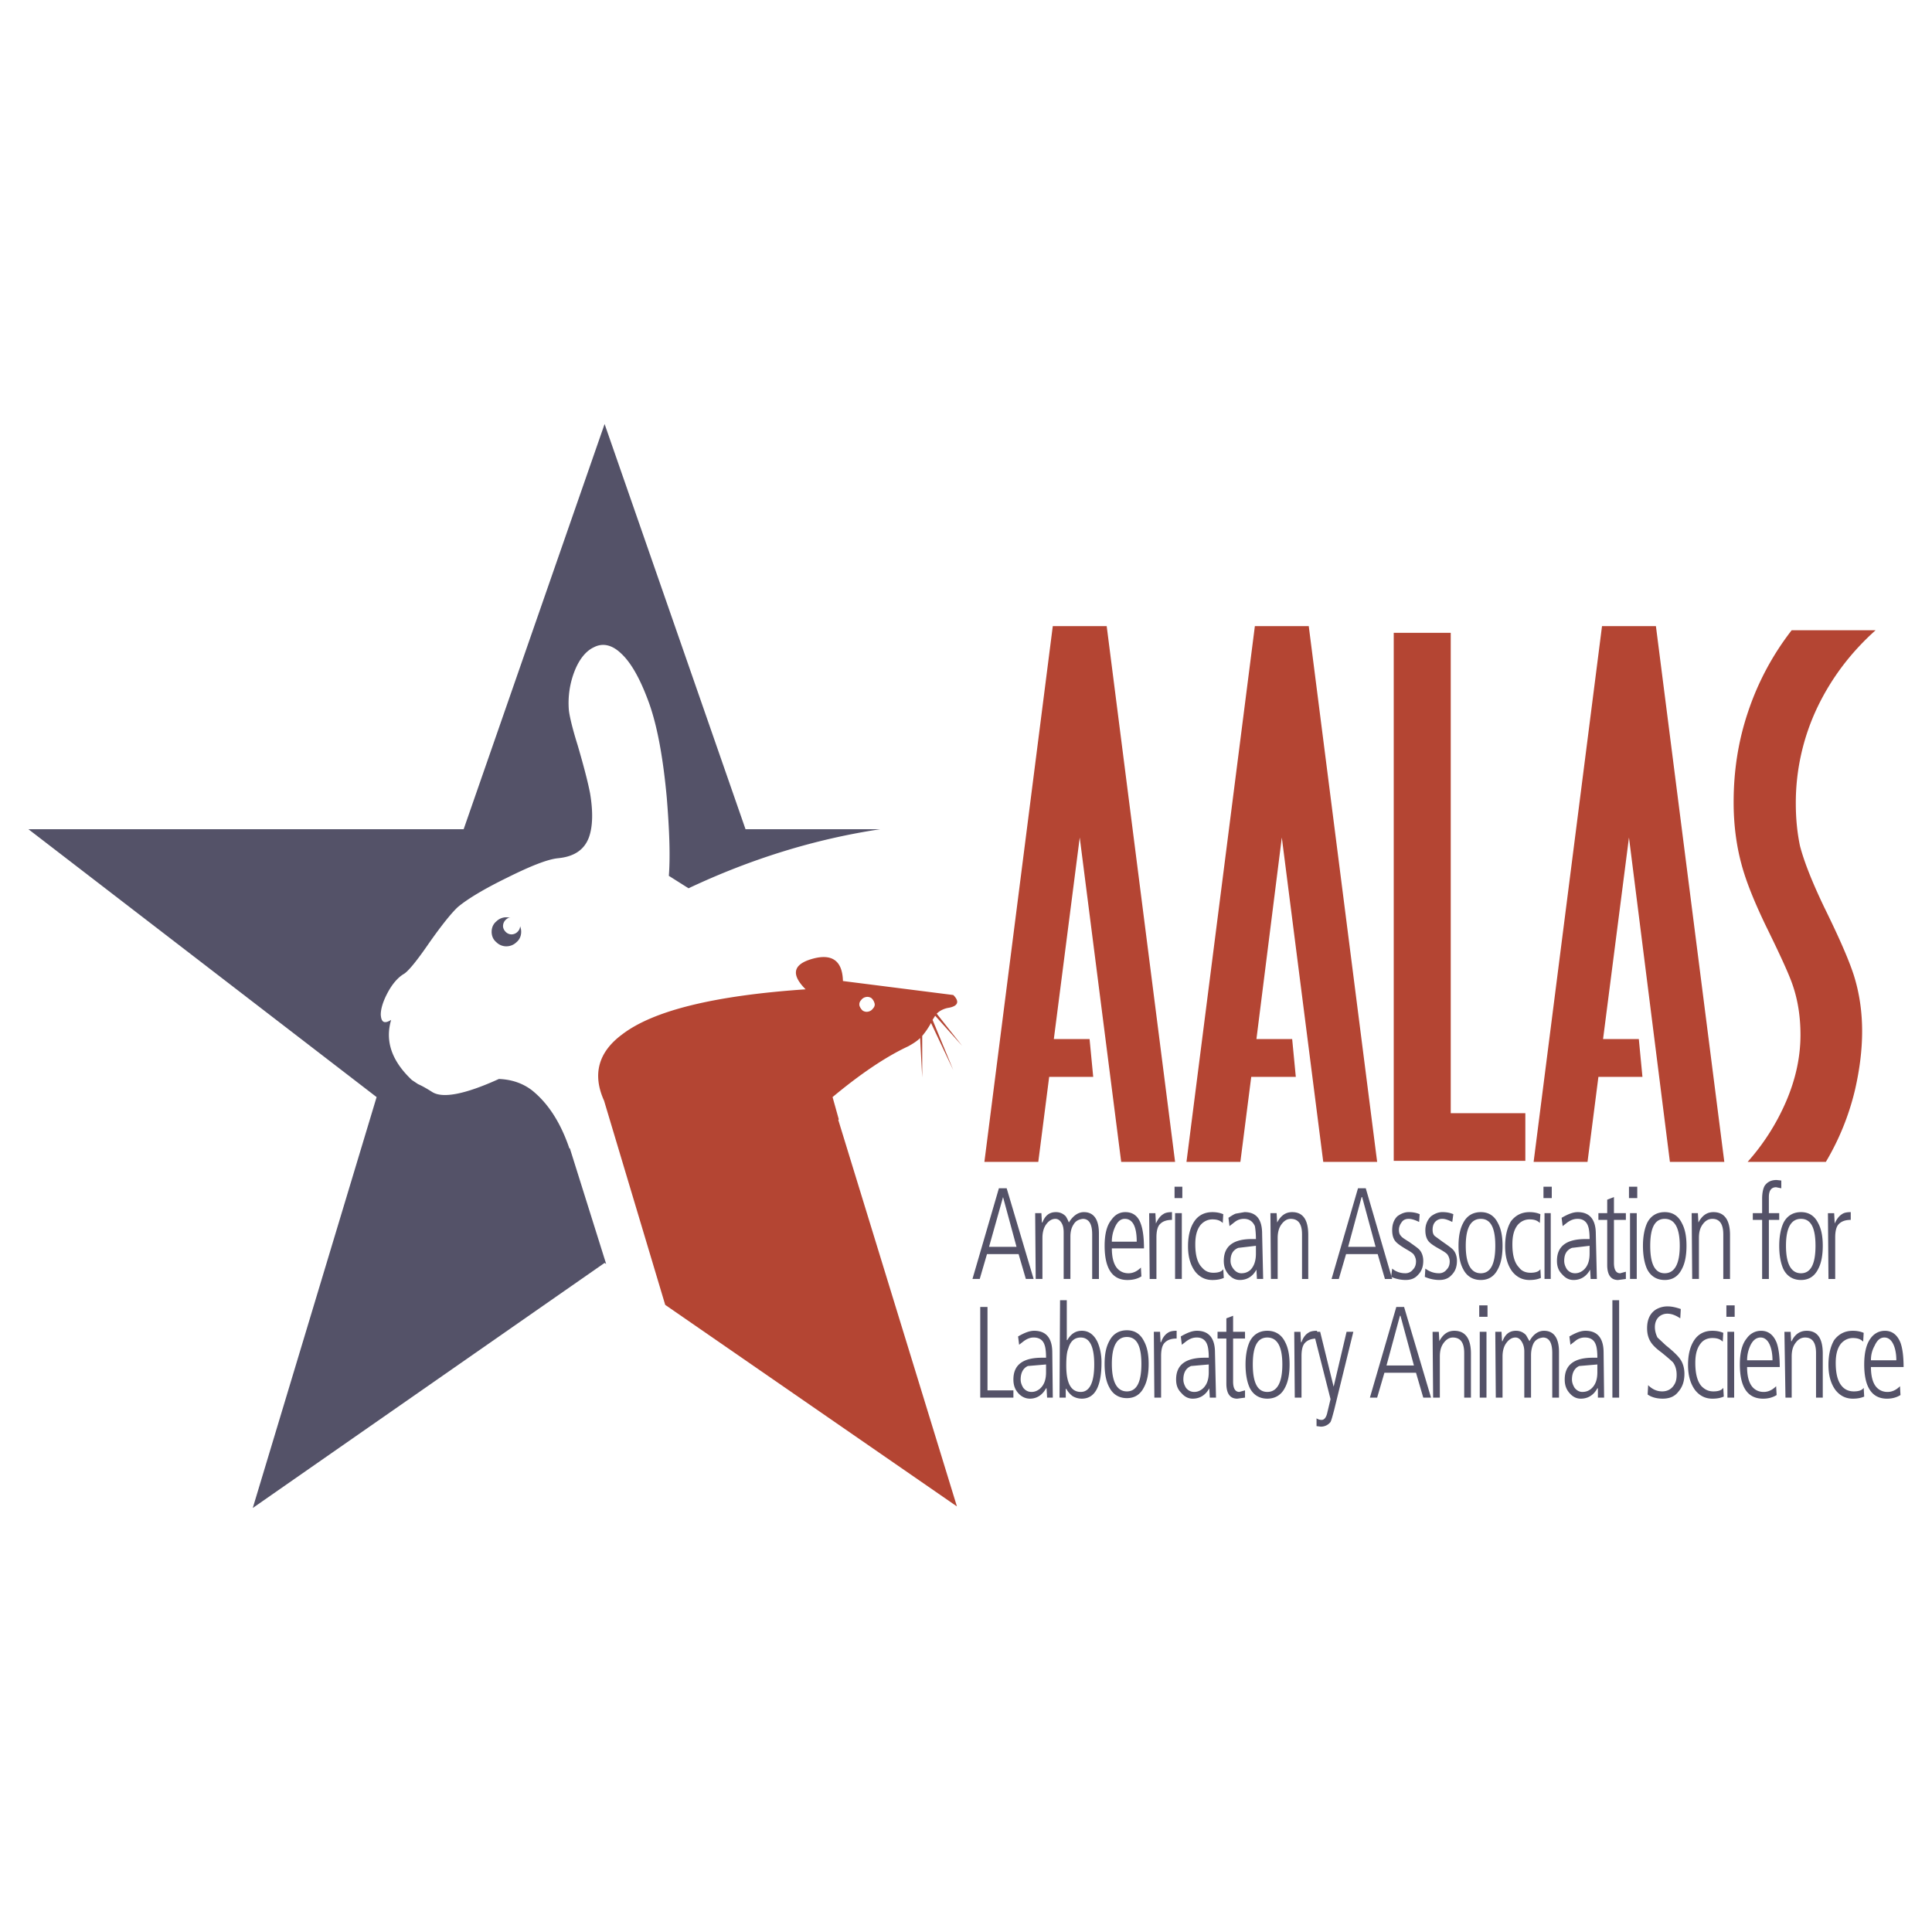
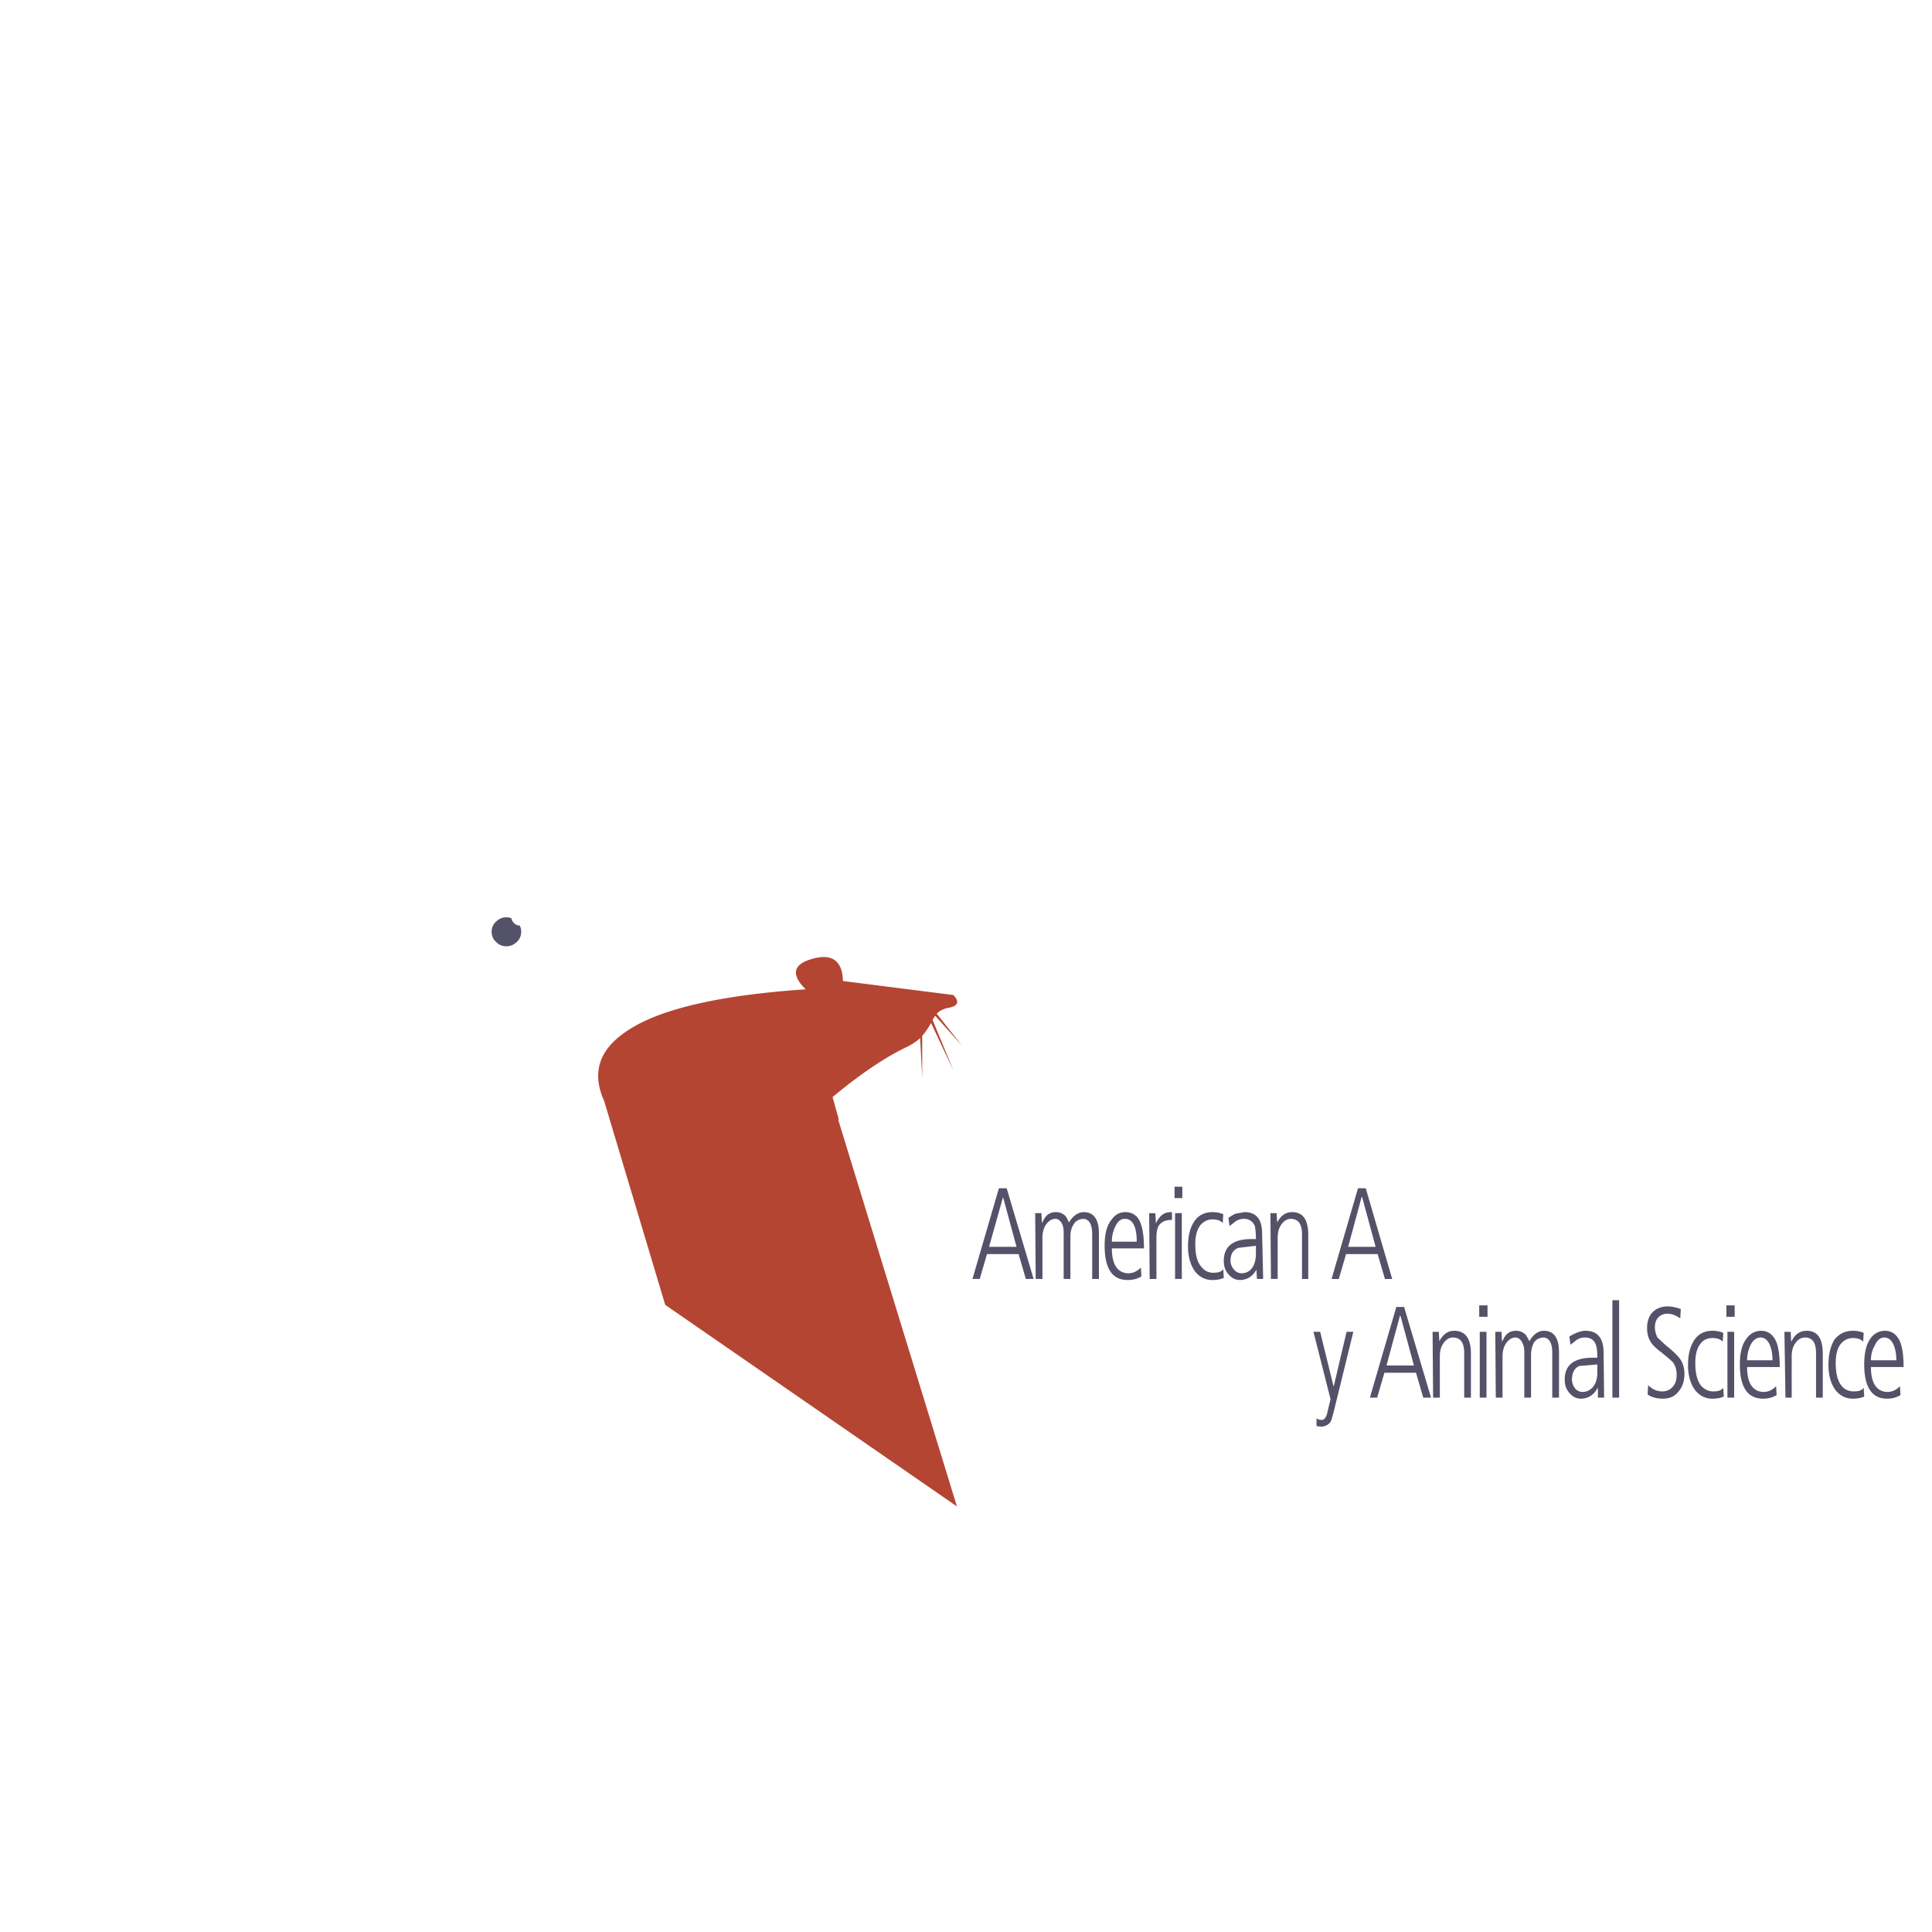
<svg xmlns="http://www.w3.org/2000/svg" width="2500" height="2500" viewBox="0 0 192.756 192.756">
  <g fill-rule="evenodd" clip-rule="evenodd">
    <path fill="#fff" d="M0 0h192.756v192.756H0V0z" />
-     <path d="M178.756 62.879h8.373c-2.48 2.223-4.393 4.756-5.789 7.651a22.167 22.167 0 0 0-2.172 9.616c0 1.603.156 2.998.414 4.239.414 1.602 1.24 3.67 2.43 6.152 1.447 2.946 2.43 5.169 2.947 6.772.568 1.809.826 3.67.826 5.584 0 1.912-.258 3.877-.723 5.893a25.59 25.59 0 0 1-2.896 7.135h-7.805a22.345 22.345 0 0 0 3.826-5.998c.98-2.273 1.447-4.496 1.447-6.668 0-1.811-.26-3.465-.775-4.963-.363-1.086-1.293-3.102-2.74-6.048-1.086-2.275-1.914-4.291-2.379-6.049-.516-1.913-.775-3.98-.775-6.151 0-3.154.465-6.152 1.447-9.047a27.347 27.347 0 0 1 4.344-8.118zM125.199 62.466l-6.824 53.454h5.377l1.084-8.479h4.447l-.363-3.773h-3.566l2.533-20.11 4.134 32.362h5.377l-6.824-53.454h-5.375zM159.834 62.466l-6.824 53.454h5.377l1.086-8.479h4.394l-.361-3.773h-3.568l2.585-20.11 4.084 32.362h5.428l-6.824-53.454h-5.377zM105.037 62.466l-6.824 53.454h5.377l1.086-8.479h4.394l-.363-3.773h-3.566l2.584-20.11 4.136 32.362h5.377l-6.824-53.454h-5.377zM139.053 63.138v52.678h13.131v-4.755h-7.444V63.138h-5.687z" fill="#b44533" />
-     <path d="M61.923 65.154c1.034.931 1.964 2.585 2.843 5.015.827 2.326 1.396 5.479 1.758 9.408.258 3.205.361 5.79.207 7.806l1.964 1.241c6.255-2.946 12.614-4.911 19.128-5.893H74.381l-14.06-40.427L46.259 82.73H2.834l34.74 26.727-12.355 40.994L60.321 126l.155.104-3.619-11.529h-.051c-.879-2.584-2.12-4.496-3.723-5.789-.878-.672-1.964-1.086-3.308-1.137-3.412 1.551-5.635 1.963-6.668 1.291-.569-.361-1.034-.619-1.396-.775l-.62-.412c-2.017-1.914-2.688-3.877-2.068-5.998-.672.414-.982.26-1.034-.516 0-.568.207-1.293.672-2.172.465-.879 1.034-1.551 1.654-1.912.414-.26 1.241-1.242 2.481-3.051 1.344-1.913 2.327-3.102 2.895-3.619.93-.775 2.533-1.758 4.859-2.895 2.378-1.189 4.084-1.861 5.118-1.964 1.603-.155 2.637-.827 3.102-2.12.362-1.033.414-2.481.104-4.342-.207-1.086-.62-2.688-1.24-4.808-.569-1.81-.827-2.999-.879-3.516a8.737 8.737 0 0 1 .568-3.877c.465-1.189 1.138-2.017 1.913-2.378.878-.465 1.808-.258 2.687.569z" fill="#545268" />
    <path d="M51.532 94a1.44 1.44 0 0 1-1.034.414c-.362 0-.724-.155-.982-.414-.311-.258-.465-.621-.465-1.034 0-.414.155-.775.465-1.034.258-.258.62-.414.982-.414.414 0 .775.155 1.034.414.311.259.466.621.466 1.034 0 .413-.156.776-.466 1.034z" fill="#545268" />
    <path d="M80.378 98.705c-9.099.619-15.199 2.119-18.301 4.496-2.378 1.758-2.998 3.98-1.809 6.617l6.1 20.369 29.104 20.109-11.838-38.564.052-.053-.621-2.223c2.792-2.326 5.325-4.031 7.548-5.066.465-.258.879-.516 1.189-.826l.207 3.928v-4.135a7.94 7.94 0 0 0 .879-1.293l2.223 4.705-2.068-5.016.259-.414 2.688 3-2.533-3.205c.258-.26.62-.465 1.085-.568 1.034-.156 1.241-.621.568-1.293L84.1 97.877c-.051-2.12-1.189-2.843-3.36-2.12-1.654.569-1.758 1.552-.362 2.948z" fill="#b44533" />
-     <path d="M86.065 100.824c.155.104.362.154.568.104a.757.757 0 0 0 .465-.311c.155-.154.207-.361.155-.518a1.064 1.064 0 0 0-.31-.516c-.155-.104-.362-.156-.568-.104a.747.747 0 0 0-.465.309c-.155.156-.207.363-.155.57a1.2 1.2 0 0 0 .31.466z" fill="#fff" />
    <path d="M101.625 125.121h-3.152l-.725 2.48h-.725l2.637-9.047h.775l2.689 9.047h-.775l-.724-2.48zm-2.947-.725h2.74l-1.344-4.963-1.396 4.963zM105.295 121.605c-.361 0-.672.207-.93.568-.258.363-.361.828-.361 1.344v4.084h-.672l-.053-6.564h.621l.051.93h.053c.258-.672.672-1.033 1.344-1.033.414 0 .723.154.982.414a3.4 3.4 0 0 1 .311.619c.412-.672.93-1.033 1.498-1.033.982 0 1.5.725 1.5 2.119v4.549h-.672v-4.445c0-1.033-.311-1.551-.932-1.551-.414.053-.723.207-.93.568-.207.311-.311.725-.311 1.189v4.238h-.672v-4.6c0-.414-.053-.725-.207-.982-.153-.259-.36-.414-.62-.414zM112.275 120.934c.775 0 1.291.414 1.551 1.189.207.568.309 1.395.309 2.43h-3.205c0 1.086.26 1.809.725 2.17.258.207.568.311.93.311.467 0 .879-.207 1.242-.568l.051.879c-.414.258-.879.361-1.396.361-1.498 0-2.273-1.137-2.273-3.412 0-1.137.207-2.016.672-2.584.359-.519.824-.776 1.394-.776zm-1.035 1.5c-.207.465-.311.93-.311 1.447h2.482c0-.775-.104-1.396-.361-1.811-.207-.311-.467-.465-.828-.465-.413 0-.722.258-.982.829zM116.928 121.709c-.57 0-.932.154-1.189.414-.258.258-.361.723-.361 1.344v4.135h-.674l-.051-6.564h.621l.051 1.033c.207-.465.465-.775.725-.93.207-.154.516-.207.879-.207v.775h-.001zM117.238 121.037h.672v6.564h-.672v-6.564zm-.052-2.637h.775v1.137h-.775V118.4zM121.994 122.02c-.26-.26-.57-.361-1.035-.361s-.879.205-1.189.568c-.361.465-.516 1.086-.516 1.912 0 1.086.207 1.861.672 2.326.311.361.672.518 1.137.518s.828-.104.982-.361l.053.877c-.363.156-.725.207-1.139.207-.672 0-1.24-.258-1.705-.826-.465-.621-.725-1.447-.725-2.533 0-1.033.207-1.861.621-2.482.414-.619 1.033-.93 1.809-.93.361 0 .725.053 1.086.207l-.051.878zM125.922 123.105l.104 4.496h-.621l-.051-.93c-.361.672-.93 1.033-1.654 1.033-.465 0-.826-.207-1.137-.568s-.465-.775-.465-1.344c0-1.447.93-2.172 2.791-2.172h.414c0-.568-.053-1.033-.104-1.291-.207-.467-.57-.725-1.086-.725-.361 0-.672.104-.982.361l-.465.363-.104-.828c.311-.207.568-.361.723-.414l.879-.154c1.19.002 1.758.726 1.758 2.173zm-.619 1.188l-1.758.207c-.518.207-.775.621-.775 1.293 0 .311.104.568.309.828.207.258.467.412.775.412.363 0 .621-.104.879-.311.363-.361.57-.879.57-1.654v-.775zM127.369 121.037l.053.93c.361-.672.826-1.033 1.498-1.033 1.086 0 1.604.775 1.604 2.275v4.393h-.621v-4.445c0-1.033-.361-1.551-1.137-1.551-.361 0-.672.207-.93.568-.26.363-.363.828-.363 1.344v4.084h-.672l-.051-6.564h.619v-.001zM132.85 127.602l2.637-9.047h.775l2.637 9.047h-.725l-.723-2.48h-3.154l-.725 2.48h-.722zm1.654-3.206h2.74l-1.344-4.963h-.053l-1.343 4.963z" fill="#545268" />
-     <path d="M141.586 121.916c-.414-.207-.775-.311-1.033-.311-.311 0-.568.104-.725.361-.154.207-.258.467-.258.725s.051.465.207.621c.104.154.361.309.775.568.516.361.879.619 1.033.775.258.258.414.672.414 1.137 0 .568-.156 1.033-.518 1.396-.311.361-.725.516-1.24.516-.465 0-.982-.104-1.447-.311l.104-.826c.361.311.826.465 1.291.465a.932.932 0 0 0 .775-.361c.207-.207.311-.465.311-.828 0-.258-.104-.516-.258-.723-.156-.154-.414-.311-.775-.518-.518-.311-.879-.568-1.035-.775-.205-.258-.309-.619-.309-1.086 0-.568.154-1.033.516-1.395.363-.26.725-.414 1.139-.414.361 0 .723.053 1.086.207l-.053.777zM144.895 121.916c-.414-.207-.725-.311-.982-.311a.932.932 0 0 0-.775.361c-.154.207-.207.467-.207.725s.053.465.207.621l.775.568c.518.361.879.619 1.033.775.26.258.414.672.414 1.137 0 .568-.154 1.033-.516 1.396-.311.361-.725.516-1.242.516-.465 0-.982-.104-1.447-.311l.053-.826c.412.311.879.465 1.344.465a.932.932 0 0 0 .775-.361c.207-.207.311-.465.311-.828a1.23 1.23 0 0 0-.26-.723c-.154-.154-.412-.311-.775-.518-.568-.311-.93-.568-1.086-.775-.205-.258-.309-.619-.309-1.086 0-.568.205-1.033.568-1.395.361-.26.723-.414 1.137-.414.361 0 .725.053 1.086.207l-.104.777zM145.516 124.293c0-.93.154-1.705.465-2.273.361-.725.982-1.086 1.758-1.086s1.344.361 1.705 1.086c.311.568.465 1.293.465 2.273 0 .982-.154 1.758-.465 2.328-.361.723-.93 1.084-1.705 1.084s-1.396-.361-1.758-1.084c-.311-.57-.465-1.346-.465-2.328zm3.67 0c0-1.809-.465-2.688-1.447-2.688s-1.5.879-1.5 2.688c0 1.811.518 2.74 1.5 2.74s1.447-.929 1.447-2.74zM153.631 122.02c-.258-.26-.568-.361-1.033-.361s-.879.205-1.189.568c-.361.465-.518 1.086-.518 1.912 0 1.086.207 1.861.672 2.326.26.361.674.518 1.139.518s.826-.104.982-.361l.051.877c-.361.156-.725.207-1.137.207-.672 0-1.24-.258-1.707-.826-.465-.621-.723-1.447-.723-2.533 0-1.033.207-1.861.568-2.482.465-.619 1.086-.93 1.861-.93.361 0 .723.053 1.086.207l-.052.878zM154.096 121.037h.621v6.564h-.621v-6.564zm-.104-2.637h.828v1.137h-.828V118.4zM155.906 122.33l-.104-.828c.619-.361 1.137-.568 1.602-.568 1.189 0 1.811.725 1.811 2.172l.104 4.496h-.621l-.051-.93c-.363.672-.932 1.033-1.654 1.033-.467 0-.828-.207-1.139-.568-.361-.361-.516-.775-.516-1.344 0-1.447.93-2.172 2.842-2.172h.414c0-.568-.051-1.033-.154-1.291-.156-.467-.518-.725-1.035-.725-.361 0-.672.104-1.033.361l-.466.364zm.155 3.463c0 .311.104.568.258.828.207.258.467.412.828.412.311 0 .568-.104.826-.311.414-.361.621-.879.621-1.654v-.775l-1.758.207c-.518.207-.775.621-.775 1.293zM159.473 121.709v-.672h.879v-1.344l.672-.26v1.604h1.189v.672h-1.189V126c0 .672.207 1.033.621 1.033l.568-.154v.723l-.775.104c-.725 0-1.086-.516-1.086-1.498v-4.498h-.879v-.001zM162.627 121.037h.672v6.564h-.672v-6.564zm-.104-2.637h.826v1.137h-.826V118.4zM167.795 122.02c.311.568.467 1.293.467 2.273 0 .982-.156 1.758-.467 2.328-.361.723-.93 1.084-1.705 1.084s-1.396-.361-1.758-1.084c-.258-.57-.414-1.346-.414-2.328 0-.93.156-1.705.414-2.273.361-.725.982-1.086 1.758-1.086s1.344.361 1.705 1.086zm-1.705 5.013c.982 0 1.5-.93 1.5-2.74 0-1.809-.518-2.688-1.5-2.688s-1.447.879-1.447 2.688c0 1.811.464 2.74 1.447 2.74zM170.846 121.605c-.414 0-.725.207-.982.568-.258.363-.361.775-.361 1.344v4.084h-.672l-.053-6.564h.621l.051.93c.363-.672.828-1.033 1.5-1.033 1.086 0 1.654.775 1.654 2.275v4.393h-.672v-4.445c0-1.034-.364-1.552-1.086-1.552zM176.48 121.709v5.893h-.672v-5.893h-.93v-.672h.93v-1.447c0-.568.104-1.035.258-1.293.26-.361.621-.568 1.189-.568l.465.051v.775l-.516-.104c-.467 0-.725.311-.725.982v1.604h1.033v.672h-1.032zM179.686 120.934c.775 0 1.344.361 1.707 1.086.309.568.465 1.293.465 2.273 0 .982-.156 1.758-.465 2.328-.363.723-.932 1.084-1.707 1.084s-1.396-.361-1.758-1.084c-.258-.57-.414-1.346-.414-2.328 0-.93.156-1.705.414-2.273.361-.725.982-1.086 1.758-1.086zm0 6.099c.982 0 1.447-.93 1.447-2.74 0-1.809-.465-2.688-1.447-2.688s-1.498.879-1.498 2.688c0 1.811.515 2.74 1.498 2.74zM183.77 121.141c.207-.154.518-.207.879-.207v.775c-.568 0-.93.154-1.189.414-.258.258-.361.723-.361 1.344v4.135h-.672l-.053-6.564h.621l.053 1.033c.204-.466.464-.776.722-.93zM101.107 139.441h-3.308v-9.046h.724v8.322h2.584v.724zM103.176 132.771c1.189 0 1.811.725 1.811 2.172l.051 4.498h-.568l-.053-.932h-.051c-.361.672-.93 1.035-1.604 1.035-.465 0-.877-.207-1.188-.57-.311-.361-.467-.775-.467-1.344 0-1.447.932-2.17 2.844-2.17h.414c0-.57-.053-1.035-.156-1.293-.154-.465-.516-.725-1.084-.725-.311 0-.621.104-.982.363l-.465.361-.104-.828c.619-.359 1.137-.567 1.602-.567zm1.189 3.362l-1.811.154c-.465.207-.723.672-.723 1.344 0 .311.104.568.258.828.207.258.465.414.828.414.311 0 .568-.104.826-.311.414-.363.621-.879.621-1.654v-.775h.001zM106.434 129.723v3.98h.051c.361-.621.828-.932 1.447-.932.672 0 1.189.363 1.551 1.086.26.568.414 1.293.414 2.068 0 2.43-.672 3.619-1.965 3.619-.361 0-.672-.104-.93-.26a2.226 2.226 0 0 1-.621-.723h-.051v.879h-.621l.053-9.719h.672v.002zm.154 4.806c-.154.361-.207.932-.207 1.707 0 1.758.465 2.637 1.447 2.637.879 0 1.344-.932 1.344-2.74 0-1.811-.465-2.689-1.344-2.689-.619-.001-1.033.363-1.24 1.085zM117.393 132.771v.775c-.568 0-.932.156-1.189.414s-.361.725-.361 1.344v4.137h-.672l-.053-6.566h.621l.051 1.035h.053c.154-.467.414-.775.672-.932.206-.154.516-.207.878-.207zM119.408 132.771c1.189 0 1.811.725 1.811 2.172l.102 4.498h-.619l-.053-.932c-.361.672-.93 1.035-1.654 1.035-.465 0-.826-.207-1.137-.57-.361-.361-.518-.775-.518-1.344 0-1.447.932-2.17 2.844-2.17h.414c0-.57-.053-1.035-.154-1.293-.156-.465-.518-.725-1.035-.725-.361 0-.672.104-1.033.363l-.465.361-.104-.828c.619-.359 1.136-.567 1.601-.567zm-1.344 4.86c0 .311.104.568.258.828.207.258.467.414.828.414.311 0 .568-.104.826-.311.414-.363.621-.879.621-1.654v-.775l-1.758.154c-.517.207-.775.672-.775 1.344zM122.355 131.531l.672-.258v1.602h1.189v.672h-1.189v4.291c0 .672.207 1.035.621 1.035l.568-.156v.725l-.775.104c-.725 0-1.086-.518-1.086-1.5v-4.498h-.879v-.672h.879v-1.345zM124.992 136.133c0 1.809.465 2.74 1.447 2.74s1.5-.932 1.5-2.74c0-1.811-.518-2.689-1.5-2.689s-1.447.878-1.447 2.689zm1.447-3.362c.775 0 1.396.363 1.758 1.086.309.568.465 1.293.465 2.275s-.156 1.758-.465 2.326c-.361.723-.982 1.086-1.758 1.086s-1.396-.363-1.758-1.086c-.258-.568-.414-1.344-.414-2.326 0-.932.156-1.707.414-2.275.362-.722.983-1.086 1.758-1.086zM130.213 133.961c-.258.258-.361.725-.361 1.344v4.137h-.672l-.053-6.566h.621l.051 1.035h.053c.154-.467.412-.775.672-.932.207-.154.518-.207.879-.207v.775c-.569 0-.932.156-1.19.414zM110.93 136.08c0 1.811.518 2.74 1.5 2.74s1.447-.93 1.447-2.74c0-1.809-.465-2.688-1.447-2.688s-1.5.879-1.5 2.688zm3.205-2.273c.311.568.467 1.291.467 2.273s-.156 1.758-.467 2.326c-.361.725-.93 1.086-1.705 1.086s-1.396-.361-1.758-1.086c-.311-.568-.465-1.344-.465-2.326s.154-1.705.465-2.273c.361-.725.982-1.086 1.758-1.086s1.343.361 1.705 1.086z" fill="#545268" />
    <path d="M131.713 132.875l1.344 5.48 1.291-5.48h.674l-1.914 7.807c-.154.568-.258.982-.361 1.189a1.202 1.202 0 0 1-.982.465l-.414-.053v-.775a.874.874 0 0 0 .518.156c.258 0 .465-.26.568-.775l.311-1.293-1.705-6.721h.67zM140.086 130.395l2.689 9.047H142l-.725-2.482h-3.152l-.725 2.482h-.723l2.635-9.047h.776zm-.412.878l-1.344 4.963h2.738l-1.344-4.963h-.05zM143.551 132.875l.051.932c.363-.672.828-1.035 1.5-1.035 1.086 0 1.654.775 1.654 2.275v4.395h-.672v-4.447c0-1.033-.363-1.551-1.139-1.551-.361 0-.672.207-.93.568-.258.363-.361.777-.361 1.346v4.084h-.672l-.053-6.566h.622v-.001zM147.582 130.238h.828v1.139h-.828v-1.139zm.053 2.637h.672v6.566h-.672v-6.566zM152.752 135.201v4.24h-.672v-4.602c0-.414-.104-.725-.258-.982-.156-.258-.363-.414-.621-.414-.361 0-.672.207-.93.568-.26.363-.363.828-.363 1.346v4.084h-.672l-.051-6.566h.621l.051.932h.051c.26-.672.672-1.035 1.346-1.035.412 0 .723.156.982.414.102.154.205.361.361.621.361-.672.879-1.035 1.447-1.035.982 0 1.498.725 1.498 2.119v4.551h-.672v-4.447c0-1.033-.311-1.551-.93-1.551-.414.053-.725.207-.932.568-.153.31-.256.724-.256 1.189zM159.369 136.133l-1.809.154c-.465.207-.725.672-.725 1.344 0 .311.104.568.26.828.205.258.465.414.773.414.363 0 .621-.104.879-.311.414-.363.621-.879.621-1.654v-.775h.001zm0-.672c0-.57-.051-1.035-.154-1.293-.156-.465-.518-.725-1.086-.725a1.45 1.45 0 0 0-.982.363l-.465.361-.104-.828c.619-.361 1.137-.568 1.602-.568 1.189 0 1.811.725 1.811 2.172l.051 4.498h-.619v-.932h-.053c-.361.672-.93 1.035-1.654 1.035-.465 0-.826-.207-1.137-.57-.311-.361-.467-.775-.467-1.344 0-1.447.932-2.17 2.793-2.17h.464v.001zM160.869 129.723h.672v9.718h-.672v-9.718zM167.641 131.531c-.465-.311-.879-.465-1.293-.465-.311 0-.568.104-.775.258-.311.258-.465.621-.465 1.086 0 .361.104.725.258 1.033l.828.775c.775.621 1.24 1.086 1.447 1.396.258.361.414.879.414 1.447 0 .775-.207 1.344-.621 1.811-.361.465-.879.672-1.551.672-.621 0-1.137-.156-1.498-.414l.051-.932c.414.414.879.621 1.396.621.568 0 .98-.258 1.24-.725.154-.258.207-.568.207-.93 0-.465-.104-.879-.363-1.24-.205-.207-.568-.518-1.137-.982-.568-.414-.93-.775-1.137-1.137-.207-.363-.311-.775-.311-1.293 0-.879.311-1.5.879-1.861a2.265 2.265 0 0 1 1.189-.311c.412 0 .826.104 1.293.26l-.051.931zM169.037 133.703c.412-.621 1.033-.932 1.809-.932.361 0 .723.053 1.086.207l-.053.879c-.258-.258-.568-.361-1.033-.361-.518 0-.93.207-1.189.568-.361.465-.516 1.086-.516 1.912 0 1.086.207 1.861.619 2.326.361.363.725.518 1.189.518s.826-.104.982-.361l.051.879c-.361.154-.723.207-1.137.207-.672 0-1.24-.26-1.705-.828-.467-.621-.725-1.447-.725-2.533.001-1.034.208-1.862.622-2.481zM172.242 130.238h.826v1.139h-.826v-1.139zm.104 2.637h.672v6.566h-.672v-6.566zM177.566 136.391h-3.258c0 1.086.26 1.809.725 2.172.258.207.568.311.93.311.467 0 .879-.207 1.242-.57l.051.879c-.414.26-.879.363-1.344.363-1.551 0-2.326-1.139-2.326-3.412 0-1.139.207-2.018.672-2.586.361-.516.879-.775 1.447-.775.725 0 1.24.414 1.551 1.189.207.567.31 1.395.31 2.429zm-1.136-2.481c-.207-.311-.467-.467-.775-.467-.414 0-.775.26-1.035.828-.207.465-.311.93-.311 1.447h2.533c0-.775-.154-1.396-.412-1.808zM178.756 133.807c.309-.672.826-1.035 1.498-1.035 1.086 0 1.604.775 1.604 2.275v4.395h-.672v-4.447c0-1.033-.363-1.551-1.086-1.551-.414 0-.725.207-.982.568-.258.363-.361.777-.361 1.346v4.084h-.621l-.104-6.566h.621l.051.932h.052v-.001zM185.889 133.857c-.258-.258-.568-.361-1.033-.361s-.879.207-1.189.568c-.361.465-.516 1.086-.516 1.912 0 1.086.205 1.861.619 2.326.311.363.725.518 1.189.518s.826-.104.982-.361l.051.879c-.361.154-.723.207-1.137.207-.672 0-1.24-.26-1.705-.828-.467-.621-.725-1.447-.725-2.533 0-1.033.207-1.861.568-2.48.465-.621 1.086-.932 1.861-.932.361 0 .723.053 1.086.207l-.051.878zM189.922 136.391h-3.258c0 1.086.26 1.809.725 2.172.258.207.568.311.93.311.465 0 .879-.207 1.242-.57l.051.879c-.414.26-.879.363-1.344.363-1.5 0-2.275-1.139-2.275-3.412 0-1.139.207-2.018.621-2.586.361-.516.879-.775 1.447-.775.723 0 1.24.414 1.551 1.189.206.567.31 1.395.31 2.429zm-1.139-2.481c-.205-.311-.465-.467-.775-.467-.412 0-.723.26-.98.828a2.85 2.85 0 0 0-.363 1.447h2.533c-.001-.775-.155-1.396-.415-1.808z" fill="#545268" />
-     <path d="M51.015 91.519a.827.827 0 0 0-.568.259.857.857 0 0 0-.259.62c0 .207.104.414.259.569a.828.828 0 0 0 .568.258.86.86 0 0 0 .62-.258.831.831 0 0 0 .259-.569.857.857 0 0 0-.259-.62.853.853 0 0 0-.62-.259z" fill="#fff" />
+     <path d="M51.015 91.519c0 .207.104.414.259.569a.828.828 0 0 0 .568.258.86.86 0 0 0 .62-.258.831.831 0 0 0 .259-.569.857.857 0 0 0-.259-.62.853.853 0 0 0-.62-.259z" fill="#fff" />
  </g>
</svg>